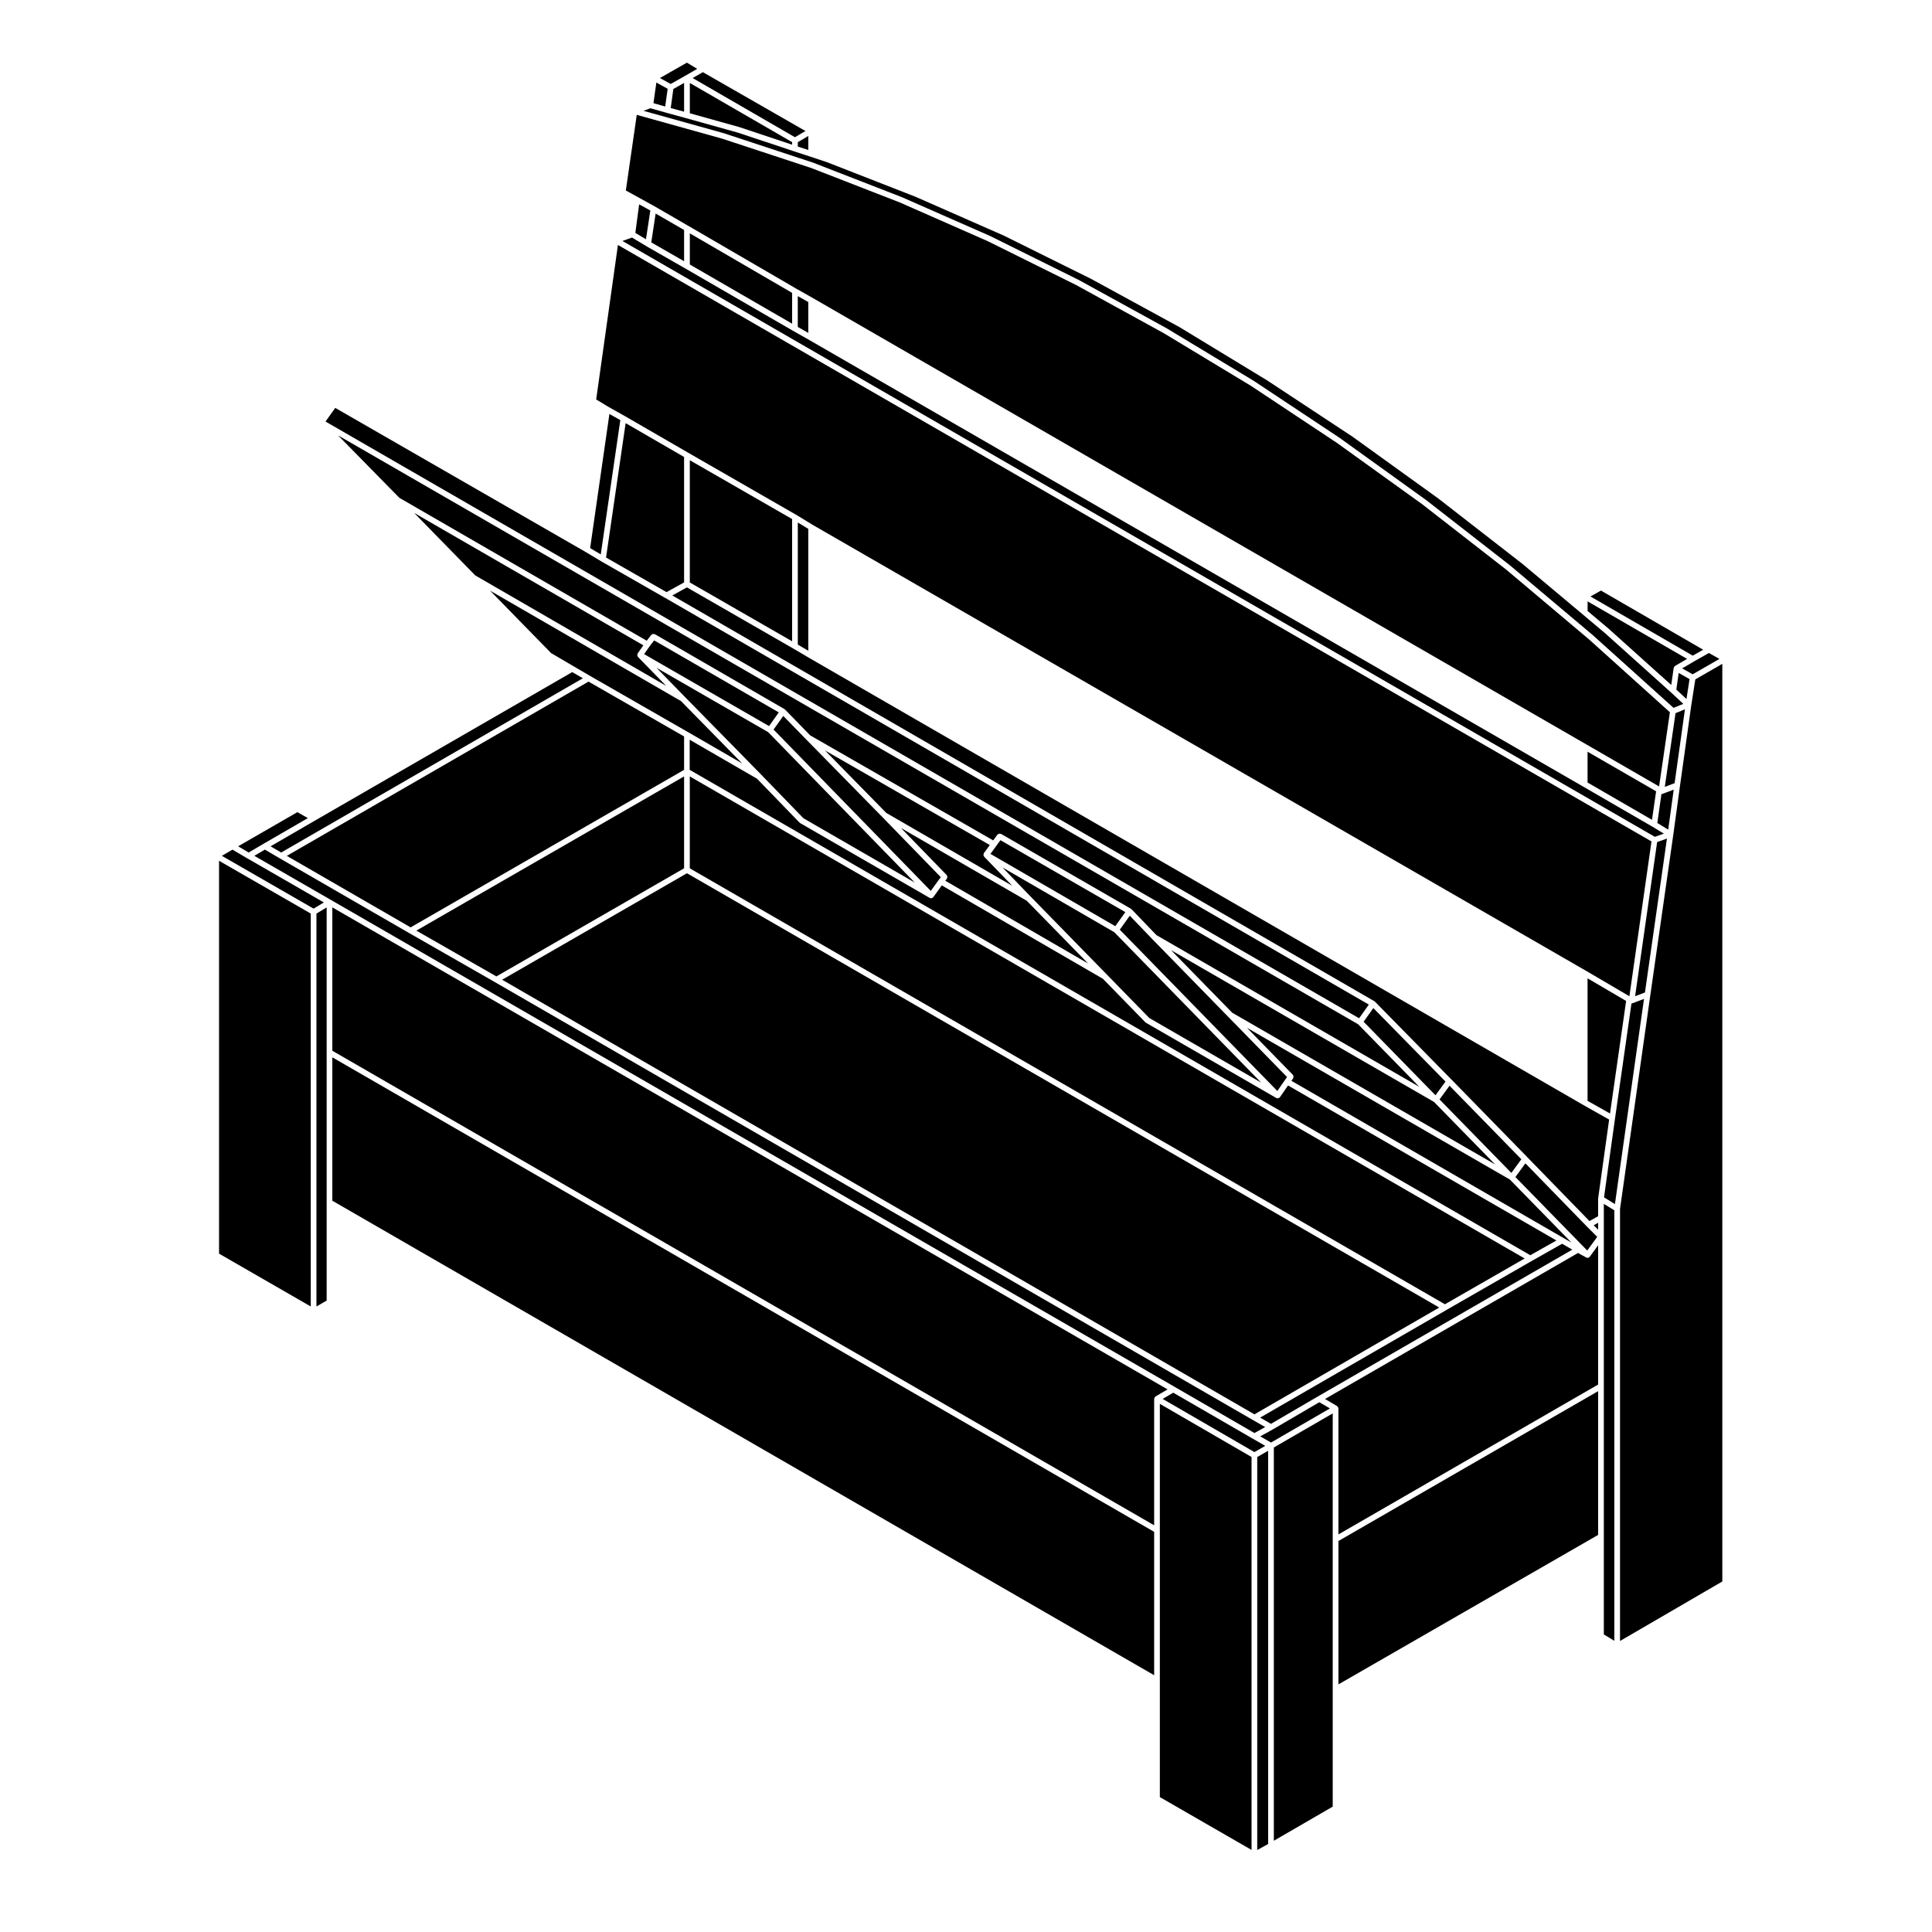
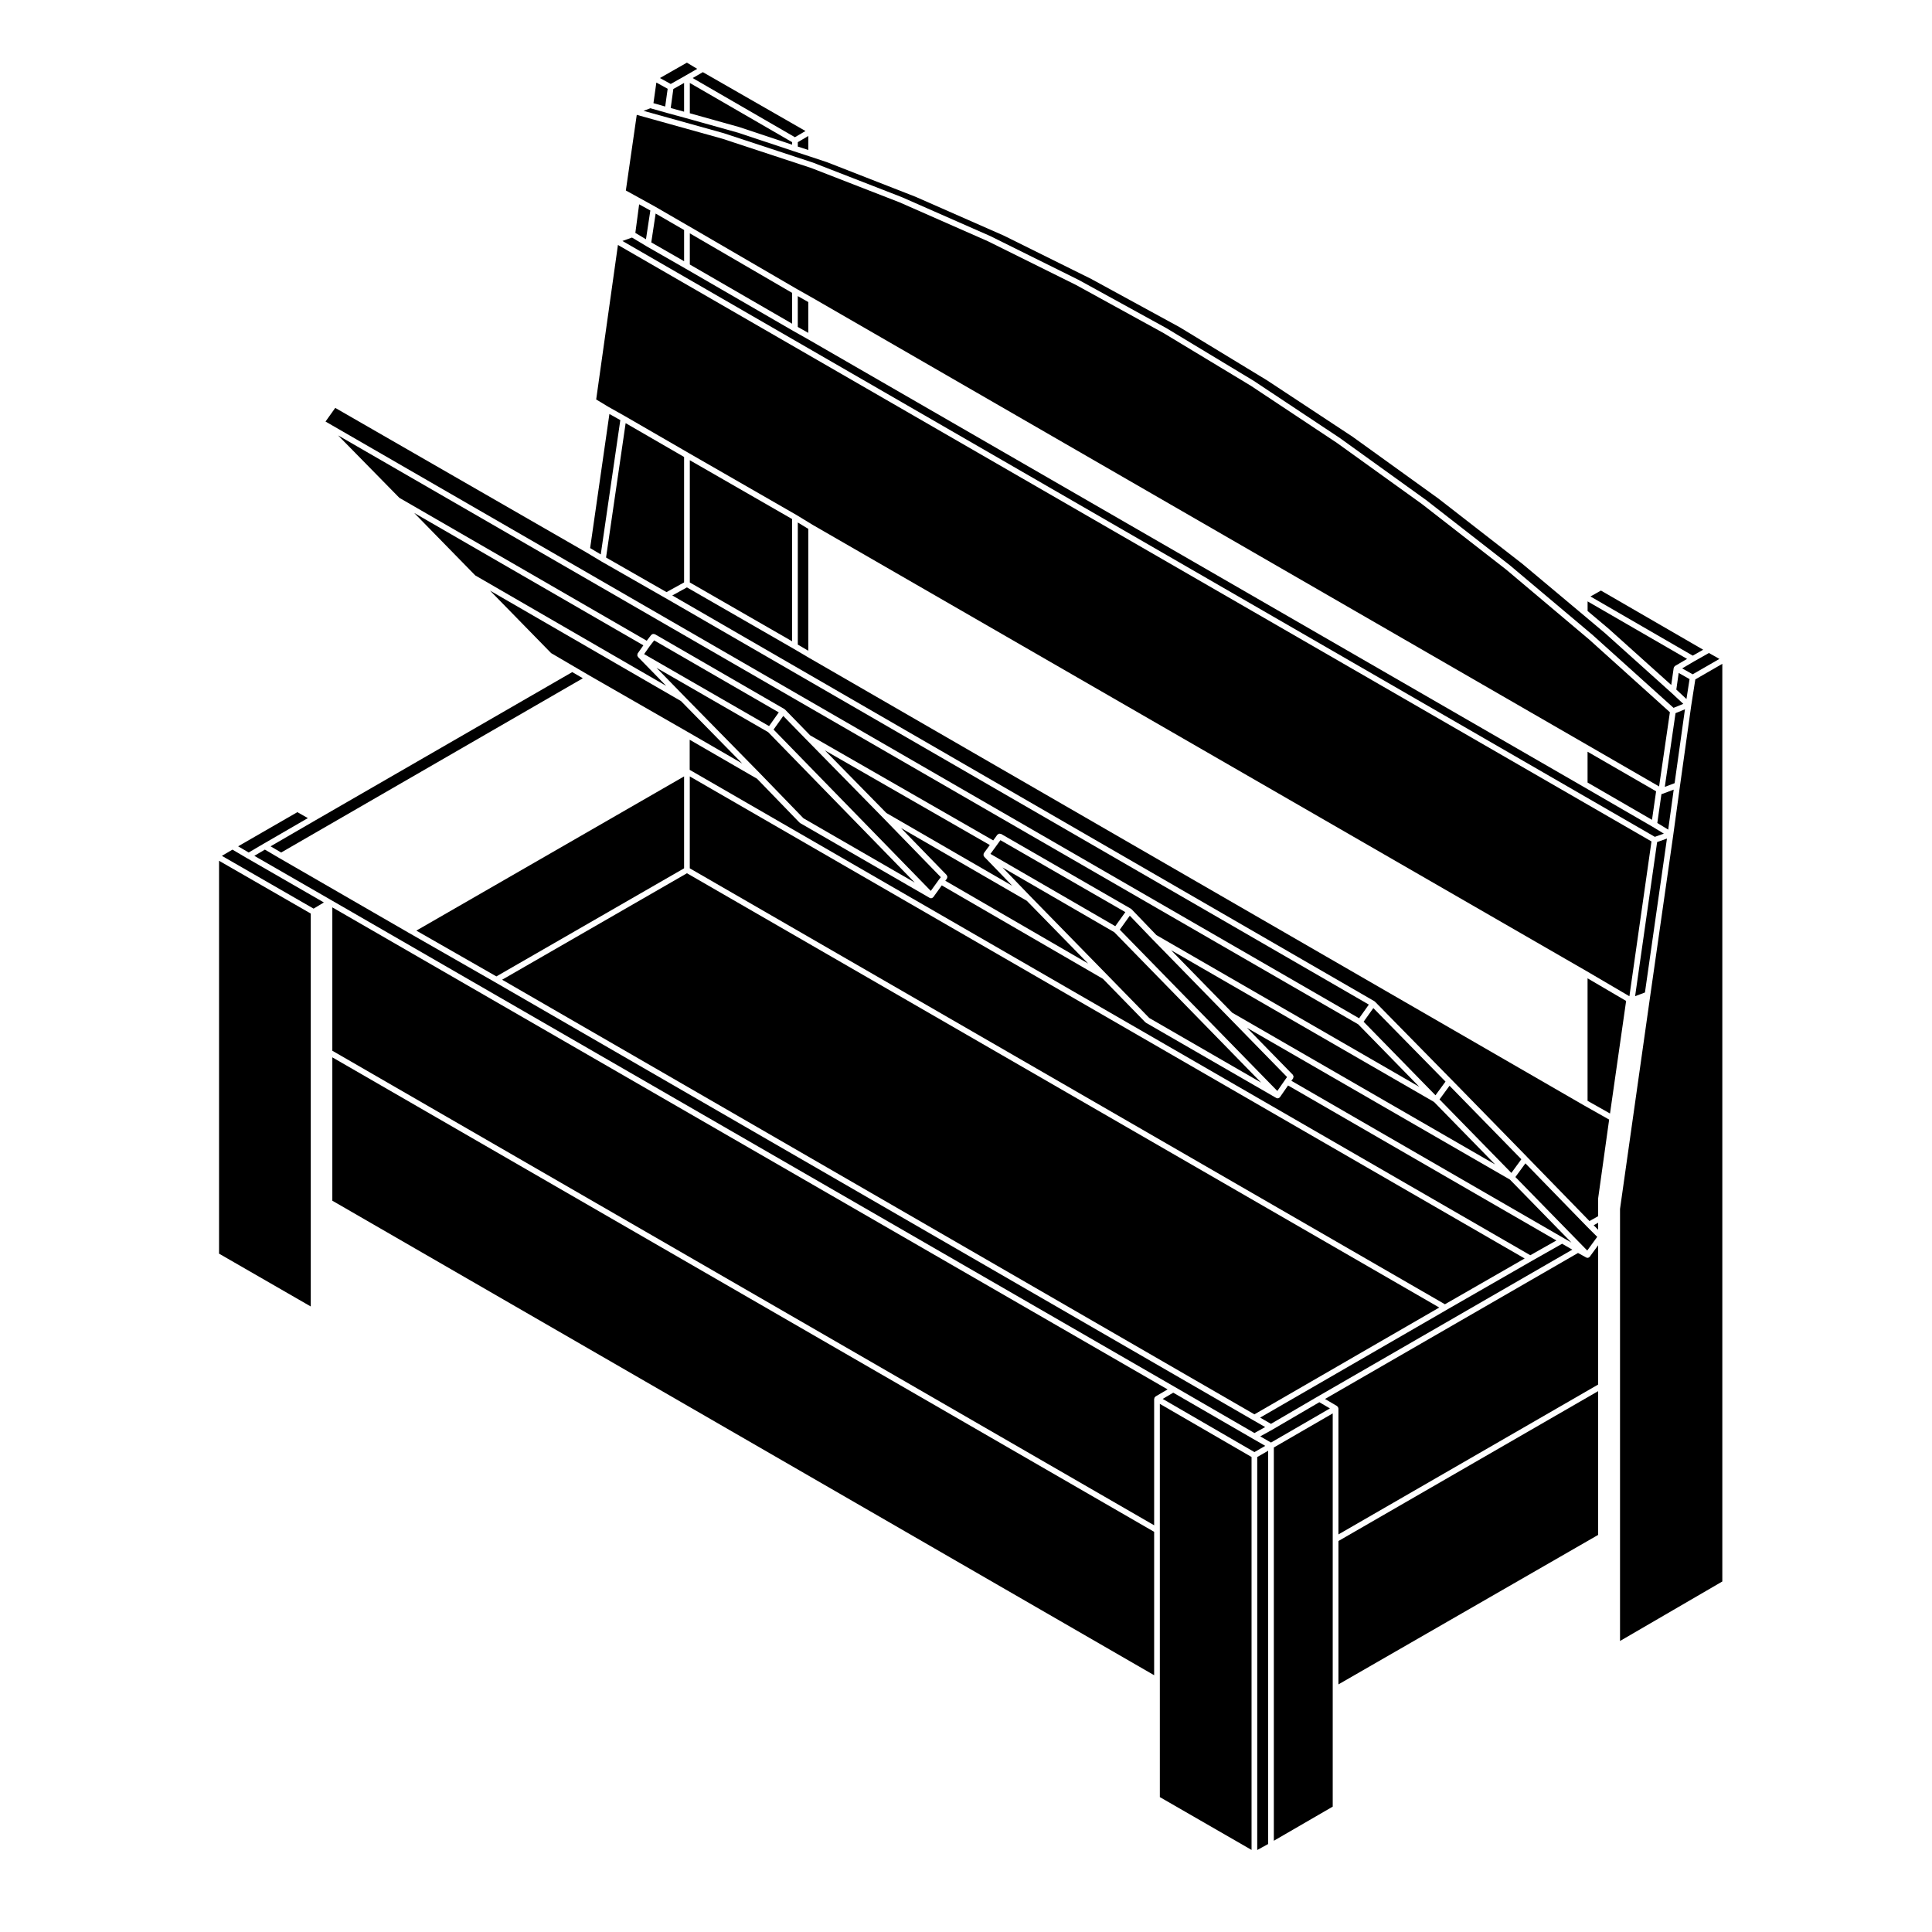
<svg xmlns="http://www.w3.org/2000/svg" fill="#000000" width="800px" height="800px" version="1.1" viewBox="144 144 512 512">
  <g>
    <path d="m567.52 469.89v-1.844l-1.18 0.66z" />
    <path d="m565.26 477.08c-0.012 0.012-0.004 0.031-0.016 0.039-0.02 0.02-0.051 0.012-0.066 0.023l-0.016 0.016c-0.035 0.023-0.059 0.059-0.102 0.082-0.105 0.059-0.23 0.102-0.352 0.102-0.125 0-0.25-0.031-0.363-0.102l-2.156-1.188-67.051 38.691 3.184 1.867c0.035 0.02 0.035 0.059 0.066 0.086 0.051 0.039 0.09 0.074 0.125 0.133 0.02 0.023 0.059 0.031 0.082 0.059 0.02 0.031 0 0.07 0.016 0.105 0.023 0.066 0.039 0.109 0.051 0.18 0.004 0.039 0.035 0.059 0.035 0.098v33.367l68.82-39.715v-36.91l-2.195 3.004c-0.016 0.031-0.043 0.035-0.062 0.062z" />
    <path d="m592.21 330.89h-0.004l-2.984 21.316-1.781 12.992v0.008l-6.078 42.461-8.039 56.711v114.5l27.109-15.77v-243.19l-7.156 4.133z" />
    <path d="m570.44 440.7-6.848-3.863v-0.004h-0.004l-205-118.39h-0.004l-4.293-2.531-0.008-0.004-28.242-16.242-3.875 2.137 186.06 107.53 0.027 0.027 0.035 0.008 0.039 0.062 0.059 0.027 20.203 20.578h0.008l20.105 20.574v0.012l16.523 16.973 2.289-1.281v-4.609l0.023-0.055-0.016-0.047z" />
-     <path d="m569.03 466.75v110.39l2.785 1.691v-114.09l-2.785-1.703z" />
-     <path d="m576.66 409.86c-0.09 0.031-0.176 0.051-0.266 0.051-0.012 0-0.02-0.004-0.035-0.004l-4.359 30.492-2.918 20.918 2.891 1.773 7.703-54.367z" />
    <path d="m505.37 414.77 19.047 19.492 2.656-3.633-19.125-19.477z" />
    <path d="m408.03 368.16v0.008l-1.555 2.125 33.086 19.156 2.664-3.727-33.102-19.066z" />
    <path d="m357.68 340-6.106-6.269-2.57 3.609 41.664 42.758 2.102-2.91 0.012-0.012v-0.008l0.543-0.703-15.445-15.887-20.195-20.578z" />
    <path d="m484.51 430.23 0.004-0.004v-0.004l0.57-0.797-15.547-15.91-20.109-20.578h-0.004l-6.016-6.266-2.656 3.703 41.754 42.746z" />
    <path d="m316.18 315.24-1.484 2.109 33.113 19.074 2.574-3.633-33.023-19.078z" />
    <path d="m448.57 413.78 29.648 17.121-38.918-39.855-29.629-17.16 7.445 7.707 20.199 20.656z" />
    <path d="m394.92 376.88-0.406 0.527 37.852 21.938-16.258-16.629-33.336-19.281 12.098 12.453c0.059 0.059 0.055 0.145 0.09 0.223 0.047 0.098 0.105 0.16 0.105 0.262 0.012 0.102-0.039 0.18-0.07 0.277-0.035 0.078-0.016 0.16-0.074 0.23z" />
    <path d="m548.05 477.51-221.25-127.75v24.355l200.12 115.53z" />
    <path d="m356.92 360.85 29.492 17.031-38.848-39.859-29.59-17.051 7.504 7.688 0.004 0.008 20.191 20.566v0.004z" />
    <path d="m556.46 472.74-71.113-41.082-2.133 3.078c-0.02 0.023-0.051 0.035-0.07 0.059-0.016 0.016-0.004 0.035-0.023 0.051-0.016 0.02-0.039 0.012-0.059 0.031h-0.012c-0.035 0.031-0.059 0.07-0.102 0.09-0.109 0.059-0.238 0.102-0.359 0.102-0.125 0-0.262-0.035-0.379-0.105l-34.508-19.914c-0.035-0.02-0.035-0.066-0.066-0.086-0.031-0.023-0.07-0.016-0.102-0.039l-11.246-11.531-42.707-24.758-2.223 3.09c-0.02 0.023-0.051 0.039-0.07 0.059-0.012 0.012-0.012 0.031-0.02 0.039-0.016 0.016-0.039 0.012-0.059 0.02-0.004 0.012-0.012 0.016-0.02 0.02-0.031 0.031-0.059 0.059-0.098 0.082-0.109 0.059-0.23 0.102-0.352 0.102-0.125 0-0.262-0.035-0.379-0.105l-34.32-19.82c-0.035-0.02-0.035-0.066-0.066-0.086-0.031-0.023-0.074-0.02-0.102-0.047l-11.246-11.617-17.852-10.332v7.977l222.77 128.63z" />
    <path d="m454.35 395.81 16.195 16.566 69.676 40.211-16.188-16.559z" />
    <path d="m564.55 469.05-16.301-16.75-2.652 3.625 19.039 19.48 2.644-3.629-2.723-2.715v-0.012z" />
-     <path d="m325.29 348.02v-8.852l-25.324-14.535-79.957 46.18 32.809 18.949z" />
    <path d="m325.29 374.11v-24.355l-70.957 40.867 21.215 12.137z" />
    <path d="m320.25 302.44-16.828-9.625-0.012-0.008h-0.004l-4.211-2.527-0.004-0.004-66.348-38.18-2.574 3.617 273.91 158.14 2.578-3.625-186.5-107.79z" />
    <path d="m493.25 514.07h0.004l67.422-38.902-2.703-1.562-8.035 4.555-0.004 0.004-22.621 12.988v0.008l-49.367 28.52 2.875 1.652z" />
    <path d="m404.68 370.33c0.02-0.07-0.012-0.133 0.023-0.191 0.004-0.016 0.023-0.016 0.035-0.023 0.012-0.016 0-0.031 0.012-0.047l1.559-2.121-43.699-25.086 16.281 16.586 33.383 19.305-7.453-7.707c-0.051-0.051-0.039-0.121-0.074-0.18-0.039-0.07-0.098-0.117-0.109-0.195-0.004-0.031 0-0.059 0-0.102-0.016-0.086 0.02-0.156 0.043-0.238z" />
    <path d="m560.45 473.29-16.309-16.688-69.676-40.215 12.148 12.438c0.055 0.059 0.051 0.137 0.086 0.207 0.051 0.09 0.102 0.168 0.105 0.266 0.004 0.102-0.039 0.176-0.07 0.273-0.02 0.074 0 0.156-0.051 0.223l-0.453 0.629 72.137 41.672z" />
    <path d="m525.42 490.51-199.37-115.09-48.98 28.215 199.36 115.18z" />
    <path d="m232.07 384.46v37.996l217.79 125.76v-33.484c0-0.035 0.035-0.055 0.039-0.098 0.012-0.07 0.023-0.117 0.051-0.18 0.016-0.035-0.004-0.074 0.016-0.105s0.059-0.035 0.086-0.059c0.039-0.059 0.074-0.098 0.125-0.133 0.031-0.023 0.031-0.066 0.059-0.086l3.188-1.867z" />
    <path d="m232.07 462.2 217.79 125.75v-37.996l-217.79-125.75z" />
-     <path d="m227.86 490.23 2.707-1.559v-104.19l-2.707 1.617z" />
    <path d="m476.44 523.77 2.852-1.582-3.227-1.848-0.004-0.004h-0.004l-200.88-116.05-22.73-13.008h-0.008l-34.316-19.82h-0.008l-3.914-2.301-2.801 1.645 20.293 11.688 223.61 129.05z" />
    <path d="m493.64 515.6-12.43 7.262-0.008 0.004v0.004l-3.227 1.781 2.852 1.641 15.617-9.043z" />
    <path d="m481.58 631.82 15.605-9.043v-104.21l-15.605 9.031z" />
    <path d="m477.18 634.27 2.894-1.586v-104.22l-2.894 1.66z" />
    <path d="m451.37 549.52v70.73l24.305 14v-104.13l-24.305-14.082z" />
    <path d="m476.06 525.3h-0.004l-21.133-12.223-2.805 1.648 24.32 14.094 2.871-1.652z" />
    <path d="m525.49 435.36 19.039 19.477 2.644-3.625-19.031-19.48z" />
    <path d="m209.54 371.47-0.012-0.008h-0.012l-3.914-2.301-2.805 1.645 24.305 13.988 2.731-1.633z" />
    <path d="m312.96 317.21c0.012-0.016 0.02-0.016 0.031-0.023 0.004-0.016 0-0.023 0.012-0.035l1.496-2.133-60.734-35.082 16.188 16.559 50.602 29.27-7.477-7.656c-0.051-0.055-0.047-0.125-0.074-0.188-0.039-0.066-0.098-0.105-0.105-0.18-0.012-0.035 0-0.066-0.004-0.105-0.004-0.09 0.023-0.16 0.051-0.246 0.004-0.051-0.02-0.117 0.016-0.18z" />
    <path d="m498.7 590.38 68.82-39.613v-38.098l-68.82 39.715z" />
    <path d="m233.59 259.38 16.246 16.551 65.555 37.871 1.188-1.543c0.051-0.07 0.137-0.074 0.207-0.121 0.09-0.051 0.145-0.117 0.246-0.137 0.102-0.02 0.176 0.02 0.277 0.039 0.086 0.012 0.168-0.016 0.246 0.031l34.32 19.836c0.016 0.004 0.016 0.023 0.023 0.035 0.012 0.004 0.023 0 0.035 0.004 0.02 0.016 0.02 0.047 0.035 0.066 0.02 0.012 0.051 0.012 0.07 0.023l6.66 6.84 48.512 27.844 1.094-1.508c0.059-0.082 0.152-0.09 0.227-0.137 0.082-0.055 0.137-0.121 0.238-0.141 0.102-0.023 0.188 0.016 0.293 0.035 0.086 0.02 0.16-0.012 0.242 0.035l34.41 19.828c0.016 0.004 0.016 0.023 0.023 0.031 0.016 0.004 0.031 0 0.047 0.012 0.02 0.016 0.02 0.047 0.039 0.066 0.02 0.016 0.047 0.012 0.066 0.031l6.57 6.84 69.676 40.215-16.199-16.574z" />
    <path d="m213.82 367.62h0.004l11.762-6.816-2.777-1.574-15.703 9.051 2.797 1.641z" />
    <path d="m202.05 476.23 24.305 14v-104.13l-24.305-13.988z" />
    <path d="m296.04 320.59 4.301 2.516 26.082 14.965h0.004l14.27 8.258-16.227-16.535-50.598-29.266 16.188 16.559z" />
    <path d="m298.46 323.75-2.805-1.641-68.172 39.344-11.781 6.828 2.809 1.645z" />
    <path d="m581.66 366.99-273.9-158.07-5.766 40.945 3.297 1.984 4.301 2.418 0.004 0.008h0.008l16.824 9.73 0.008 0.008 28.613 16.449 0.008 0.008h0.008l4.297 2.621 204.98 118.2 0.004 0.004h0.008l11.457 6.723z" />
    <path d="m599.66 318.62-2.777-1.57-3.934 2.223-3.16 1.855 2.785 1.57z" />
    <path d="m590.53 331.97-2.496 1.023-2.844 19.535 2.598-0.98z" />
    <path d="m325.67 164.03 3.098-1.781-2.731-1.645-7.148 4.074 2.856 1.574 3.922-2.215z" />
    <path d="m587.55 353.26-3.027 1.137c-0.074 0.023-0.141 0.035-0.223 0.039l-1.094 7.664 2.887 1.758z" />
    <path d="m357.46 178.72-27.199-15.598-2.699 1.562 27.102 15.68z" />
    <path d="m358.21 180.04-2.785 1.637v1.164l2.785 0.906z" />
    <path d="m340.02 177.72h0.016l13.887 4.621v-0.668l-27.113-15.684v8.027l13.195 3.688z" />
    <path d="m591.75 323.97-2.883-1.633-0.625 4.41 2.688 2.5z" />
    <path d="m570.35 310.66c0.004 0.004 0.012 0.004 0.016 0.012l16.531 14.855 0.645-4.5c0.004-0.012 0.02-0.02 0.023-0.035 0.012-0.055 0.035-0.086 0.055-0.133 0.016-0.031-0.004-0.066 0.016-0.102 0.023-0.051 0.09-0.055 0.121-0.102 0.047-0.051 0.066-0.105 0.117-0.137 0.016-0.012 0.016-0.031 0.031-0.039l3.184-1.867-26.359-15.242v2.551l5.617 4.727c-0.004 0.004-0.004 0.012 0.004 0.012z" />
    <path d="m565.49 302.07 27.102 15.68 2.769-1.566-27.094-15.68z" />
    <path d="m570.67 439.09 4.269-29.828-10.219-5.996v32.469z" />
    <path d="m325.29 173.6v-7.621l-2.848 1.605-0.695 5.047z" />
    <path d="m585.76 366.23-2.602 0.922-5.836 40.844 2.606-0.977z" />
    <path d="m305.5 253.71-5.109 35.535 2.816 1.68 5.184-35.594z" />
    <path d="m325.29 265.1-15.488-8.961-5.191 35.613 16.02 9.164 4.66-2.57z" />
    <path d="m353.92 313.95v-32.395l-27.113-15.59v32.395z" />
    <path d="m358.21 316.46v-32.301l-2.785-1.695v32.359z" />
    <path d="m586.54 332.75-21.387-19.266-21.969-18.512-22.328-17.379-22.578-16.234-22.809-15.137-23.082-13.938-23.238-12.77-23.367-11.594-23.355-10.285-23.492-9.133h-0.008l-23.551-7.758-22.629-6.309-2.891 20.043 3.285 1.809h0.004l4.398 2.434v0.004h0.012l8.875 5.141h0.008l28.613 16.652 0.012 0.008 4.281 2.418v0.004h0.008l204.99 118.3 19.336 11.168z" />
    <path d="m564.72 351.38 17.078 9.883 1.086-7.559-18.164-10.492z" />
    <path d="m547.42 293.4h-0.004l-22.258-17.301-22.703-16.355-22.766-15.012h-0.008l-23.078-14.027-23.277-12.703v-0.008l-23.32-11.562-23.363-10.277-23.461-9.168-4.438-1.48h-0.012l-4.293-1.402h-0.008l-14.828-4.941h-0.012l-13.746-3.844-5.137-1.402v-0.004h-0.004l-4.348-1.23-1.812 0.688 21.25 5.922 0.012 0.012h0.02l23.566 7.766 0.016 0.012h0.02l23.57 9.164 0.016 0.016h0.02l23.375 10.285 0.016 0.008 0.02 0.008 23.383 11.602 0.012 0.008h0.012l23.293 12.805 0.012 0.016 0.012 0.004 23.098 13.934 0.008 0.02h0.016l22.824 15.152 0.008 0.016 0.012 0.004 22.629 16.27 0.012 0.008 0.02 0.004 22.344 17.402 0.004 0.012 0.016 0.008 21.98 18.512 0.008 0.016 0.008 0.004 21.352 19.227 2.582-1.059-3.144-2.926-17.582-15.797-5.875-4.941z" />
    <path d="m317.17 171.34 3.113 0.887 0.656-4.699-2.996-1.652z" />
    <path d="m355.42 222.47v8.172l2.785 1.574v-8.172z" />
    <path d="m308.95 207.86 273.6 157.91 2.391-0.848-2.93-1.781-18.426-10.668-205-118.3-0.004-0.004-4.277-2.418-0.012-0.004-28.617-16.562-10.281-5.883-0.012-0.012h-0.004l-3.898-2.336z" />
    <path d="m313.38 198.15-1.008 7.566 2.816 1.688 1.16-7.617z" />
    <path d="m326.81 205.84v8.258l27.113 15.684v-8.164z" />
    <path d="m317.75 200.59-1.156 7.648 8.699 4.988v-8.27z" />
  </g>
</svg>